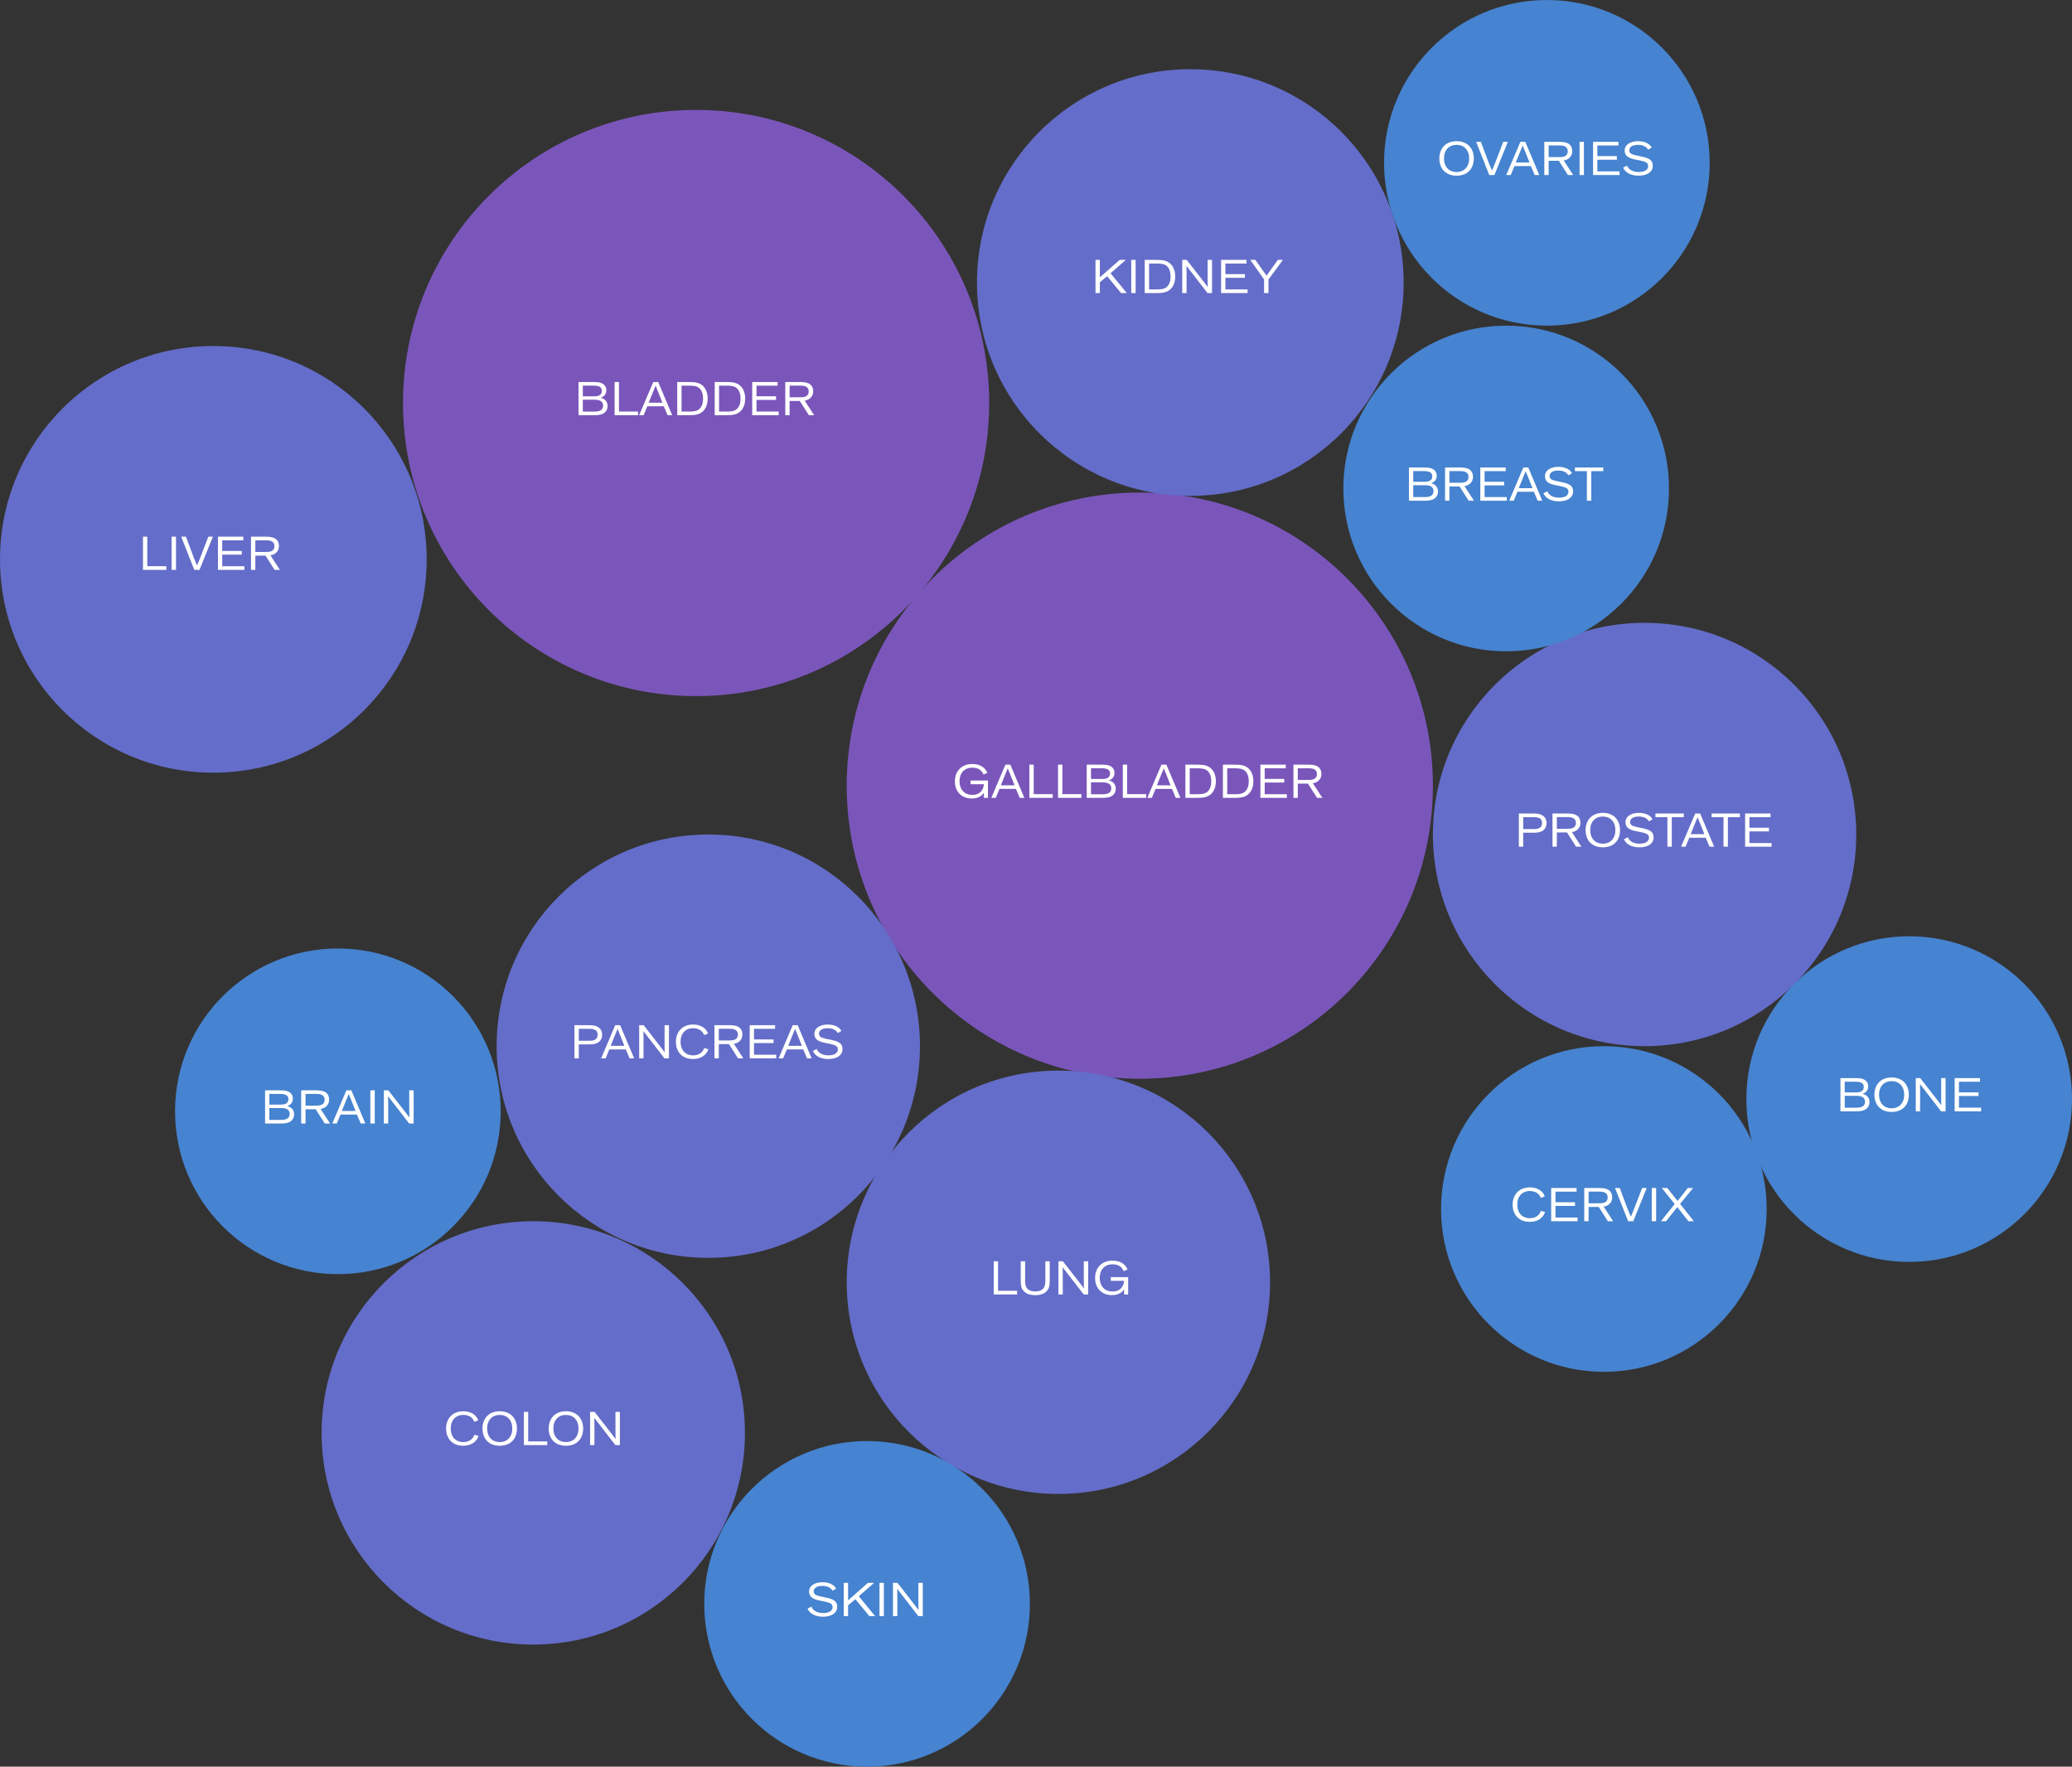
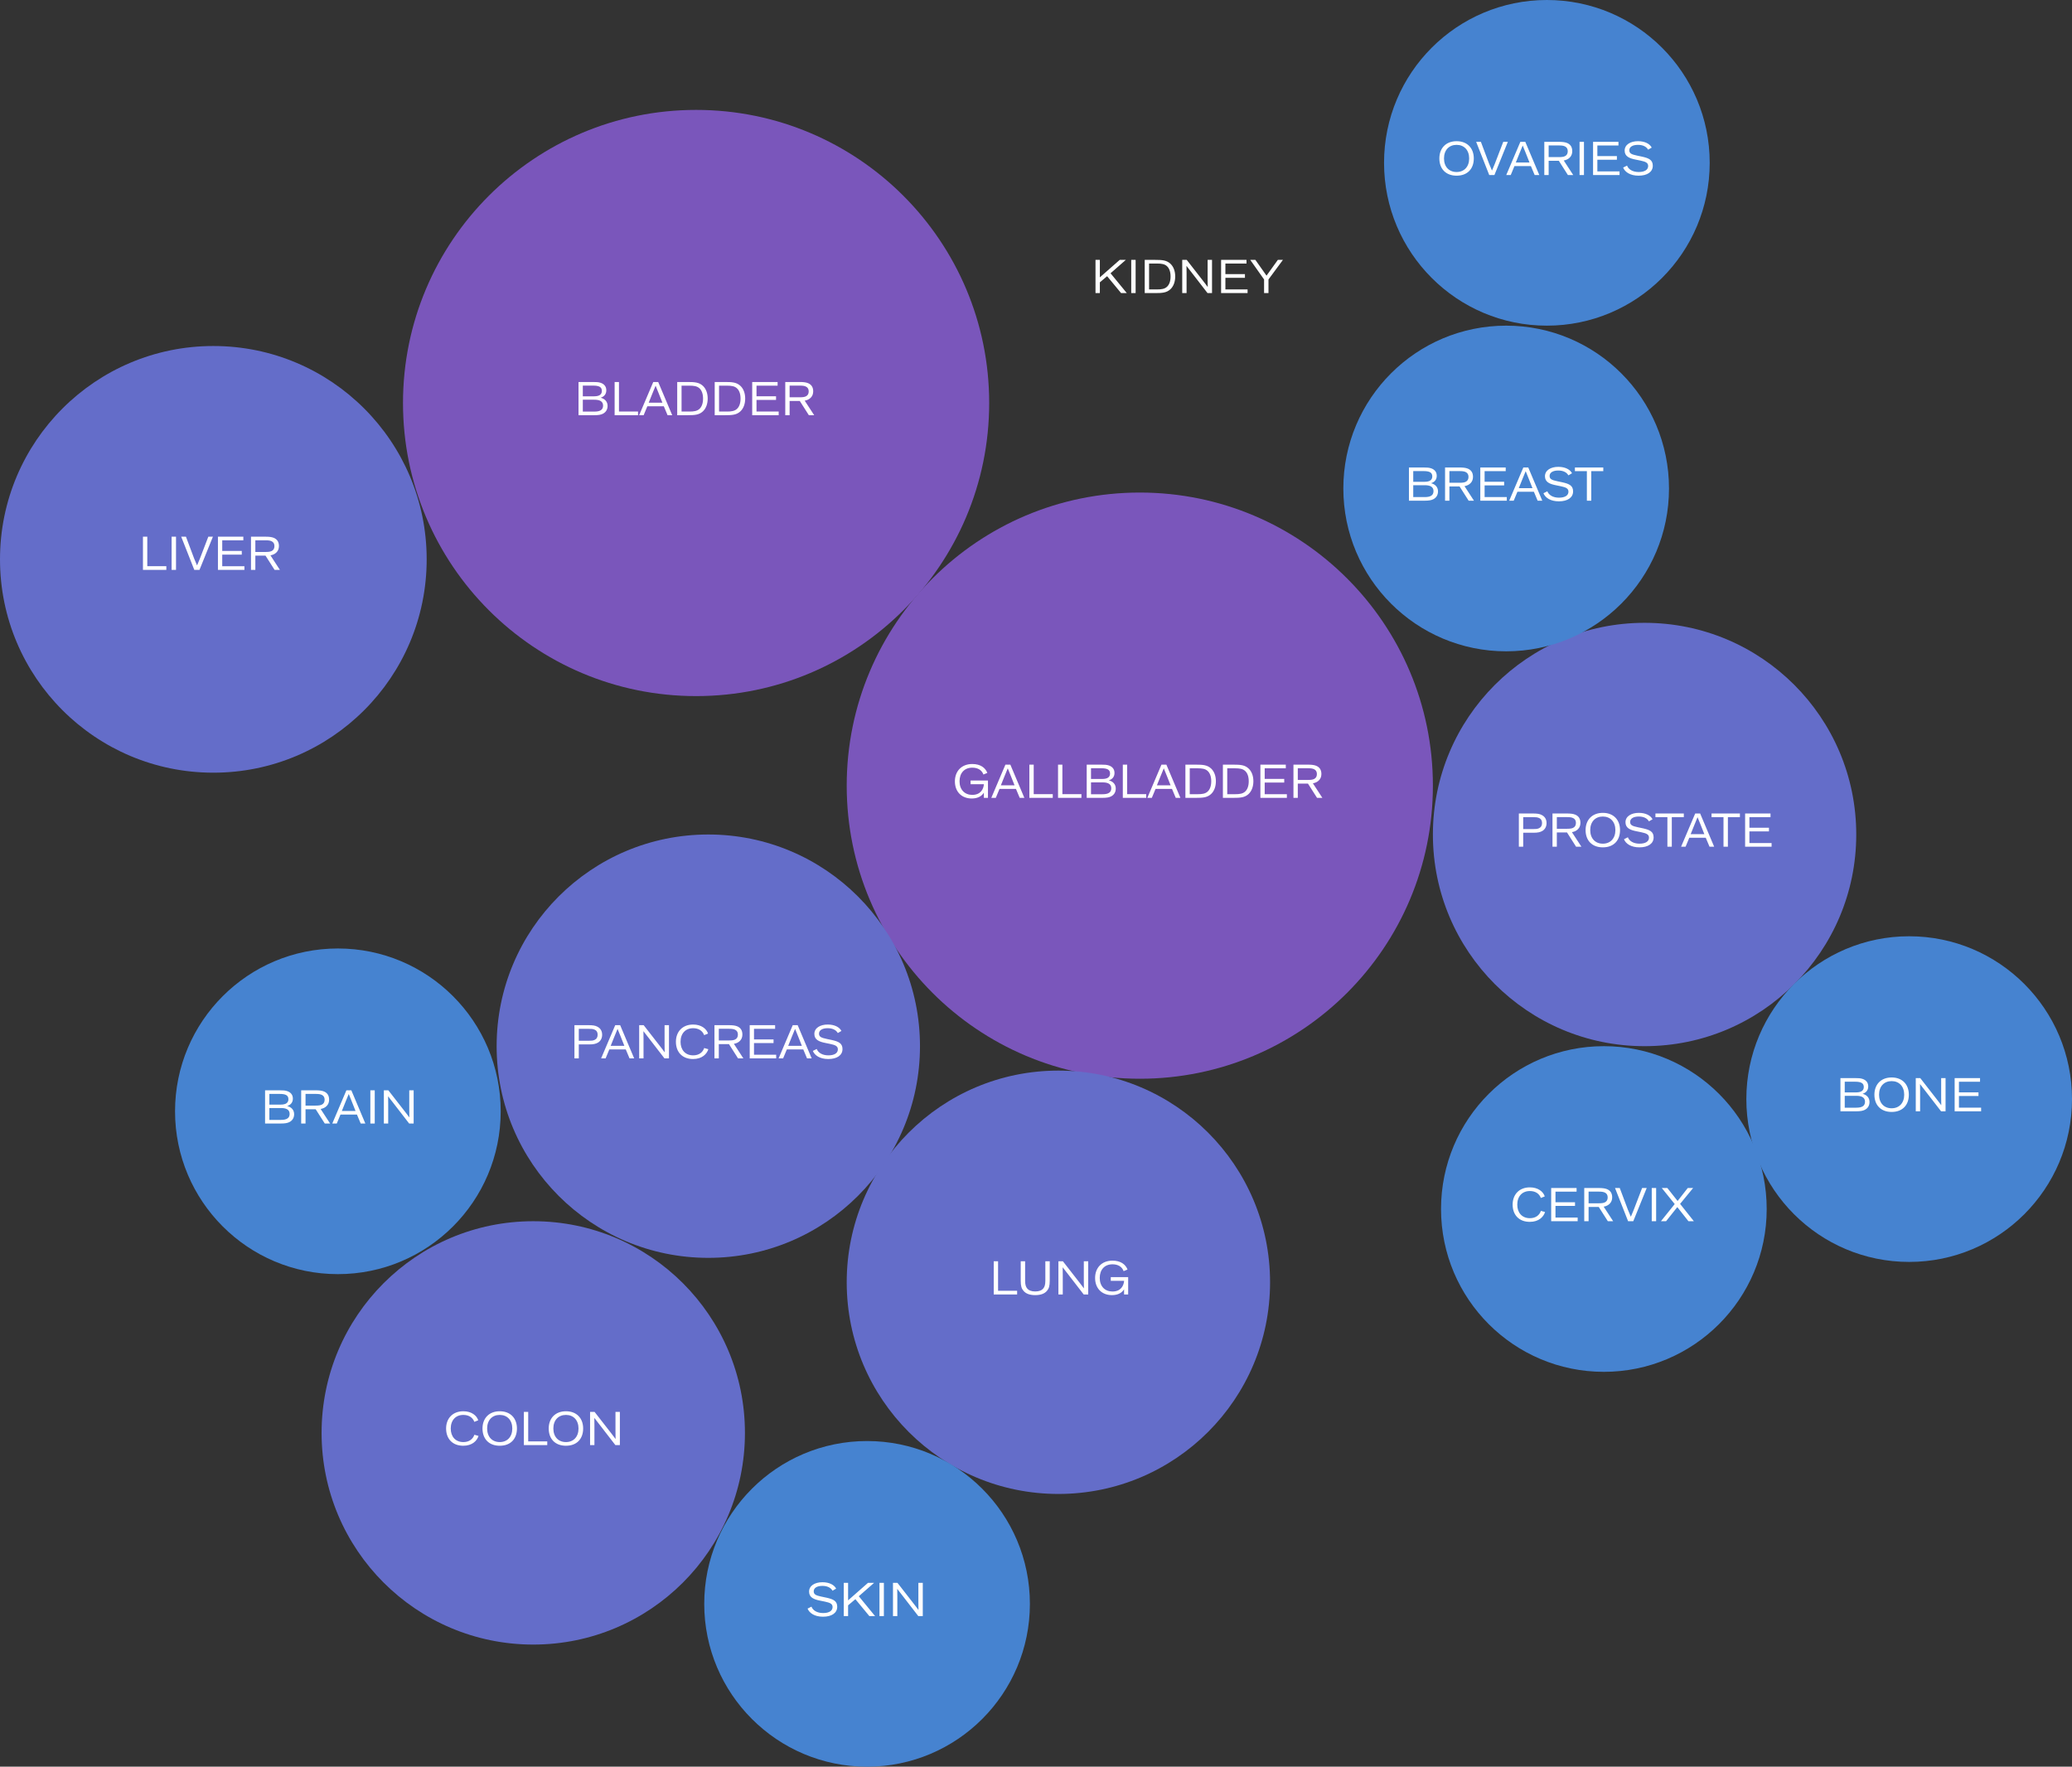
<svg xmlns="http://www.w3.org/2000/svg" width="509" height="434" viewBox="0 0 509 434" fill="none">
  <rect x="0" y="0" width="509" height="434" fill="#333333" stroke="none" />
  <circle cx="280" cy="193" r="72" fill="#7E59C2" fill-opacity="0.95" />
  <circle cx="171" cy="99" r="72" fill="#7E59C2" fill-opacity="0.95" />
  <circle cx="131" cy="352" r="52" fill="#646DC9" />
-   <circle cx="292.408" cy="69.408" r="52.408" fill="#646DC9" />
  <circle cx="260" cy="315" r="52" fill="#646DC9" />
  <circle cx="52.408" cy="137.408" r="52.408" fill="#646DC9" />
  <circle cx="404" cy="205" r="52" fill="#646DC9" />
  <circle cx="174" cy="257" r="52" fill="#646DC9" />
  <circle cx="213" cy="394" r="40" fill="#4683D0" />
  <circle cx="83" cy="273" r="40" fill="#4683D0" />
  <circle cx="380" cy="40" r="40" fill="#4683D0" />
  <circle cx="394" cy="297" r="40" fill="#4683D0" />
  <circle cx="469" cy="270" r="40" fill="#4683D0" />
  <circle cx="370" cy="120" r="40" fill="#4683D0" />
  <path d="M238.716 196.156C240.144 196.156 241.164 195.604 241.68 194.74H241.692V195.46V196H242.7V191.74H238.428V192.64H241.704C241.608 193.888 240.876 195.268 238.836 195.268C237 195.268 235.716 194.008 235.716 191.932C235.716 189.916 236.892 188.584 238.848 188.584C240.156 188.584 241.164 189.124 241.584 190.264L242.544 189.868C242.064 188.62 240.876 187.684 238.848 187.684C236.172 187.684 234.576 189.484 234.576 191.944C234.576 194.488 236.22 196.156 238.716 196.156ZM243.518 196H244.622L245.534 193.804H249.578L250.502 196H251.642L248.198 187.84H246.986L243.518 196ZM245.87 192.916L246.782 190.648C247.058 189.964 247.37 189.244 247.55 188.776H247.574L248.318 190.612L249.23 192.916H245.87ZM252.87 196H258.618V195.088H253.938V187.84H252.87V196ZM259.913 196H265.661V195.088H260.981V187.84H259.913V196ZM266.956 196H270.76C271.9 196 272.464 195.88 272.944 195.64C273.7 195.256 274.096 194.572 274.096 193.708C274.096 192.652 273.4 191.956 272.404 191.704V191.692C273.232 191.44 273.784 190.84 273.784 189.88C273.784 188.908 273.22 188.32 272.404 188.044C271.888 187.864 271.348 187.84 270.472 187.84H266.956V196ZM268.012 191.356V188.728H270.532C271.288 188.728 271.792 188.812 272.164 189.016C272.512 189.22 272.692 189.556 272.692 190.024C272.692 190.504 272.512 190.816 272.188 191.044C271.876 191.248 271.408 191.356 270.772 191.356H268.012ZM268.012 195.112V192.196H270.844C271.48 192.196 272.008 192.28 272.392 192.508C272.764 192.736 272.992 193.096 272.992 193.636C272.992 194.164 272.8 194.548 272.428 194.776C272.056 195.016 271.528 195.112 270.808 195.112H268.012ZM275.827 196H281.575V195.088H276.895V187.84H275.827V196ZM281.85 196H282.954L283.866 193.804H287.91L288.834 196H289.974L286.53 187.84H285.318L281.85 196ZM284.202 192.916L285.114 190.648C285.39 189.964 285.702 189.244 285.882 188.776H285.906L286.65 190.612L287.562 192.916H284.202ZM291.202 187.84V196H293.698C295.534 196 296.578 195.916 297.514 195.052C298.282 194.332 298.69 193.216 298.69 191.908C298.69 190.612 298.282 189.508 297.514 188.788C296.578 187.924 295.534 187.84 293.698 187.84H291.202ZM294.226 188.74C295.27 188.74 296.062 188.848 296.638 189.364C297.202 189.856 297.55 190.72 297.55 191.92C297.55 193.12 297.202 193.984 296.638 194.476C296.062 194.992 295.27 195.1 294.226 195.1H292.27V188.74H294.226ZM300.413 187.84V196H302.909C304.745 196 305.789 195.916 306.725 195.052C307.493 194.332 307.901 193.216 307.901 191.908C307.901 190.612 307.493 189.508 306.725 188.788C305.789 187.924 304.745 187.84 302.909 187.84H300.413ZM303.437 188.74C304.481 188.74 305.273 188.848 305.849 189.364C306.413 189.856 306.761 190.72 306.761 191.92C306.761 193.12 306.413 193.984 305.849 194.476C305.273 194.992 304.481 195.1 303.437 195.1H301.481V188.74H303.437ZM309.624 196H316.128V195.1H310.68V192.244H315.48V191.344H310.68V188.74H315.864V187.84H309.624V196ZM317.745 196H318.813V192.496H321.309L323.541 196H324.849L322.521 192.424C323.157 192.316 323.661 192.064 324.033 191.668C324.417 191.272 324.609 190.756 324.609 190.132C324.609 189.076 324.117 188.428 323.289 188.104C322.773 187.912 322.197 187.84 321.201 187.84H317.745V196ZM318.813 191.596V188.728H321.345C322.065 188.728 322.497 188.8 322.845 188.98C323.265 189.184 323.505 189.58 323.505 190.144C323.505 190.732 323.277 191.14 322.809 191.368C322.437 191.548 321.969 191.596 321.249 191.596H318.813Z" fill="white" />
  <path d="M373.116 208H374.184V204.568H376.716C377.724 204.568 378.372 204.448 378.936 204.1C379.56 203.704 379.92 203.032 379.92 202.204C379.92 201.256 379.5 200.596 378.744 200.212C378.228 199.924 377.568 199.84 376.56 199.84H373.116V208ZM374.184 203.668V200.74H376.608C377.196 200.74 377.652 200.752 378.036 200.932C378.6 201.16 378.816 201.604 378.816 202.192C378.816 202.816 378.552 203.248 378.036 203.476C377.64 203.656 377.196 203.668 376.608 203.668H374.184ZM381.378 208H382.446V204.496H384.942L387.174 208H388.482L386.154 204.424C386.79 204.316 387.294 204.064 387.666 203.668C388.05 203.272 388.242 202.756 388.242 202.132C388.242 201.076 387.75 200.428 386.922 200.104C386.406 199.912 385.83 199.84 384.834 199.84H381.378V208ZM382.446 203.596V200.728H384.978C385.698 200.728 386.13 200.8 386.478 200.98C386.898 201.184 387.138 201.58 387.138 202.144C387.138 202.732 386.91 203.14 386.442 203.368C386.07 203.548 385.602 203.596 384.882 203.596H382.446ZM393.746 207.256C391.886 207.256 390.65 205.972 390.65 203.92C390.65 201.868 391.886 200.584 393.746 200.584C395.582 200.584 396.83 201.868 396.83 203.92C396.83 205.972 395.594 207.256 393.746 207.256ZM393.746 208.156C396.434 208.156 397.97 206.452 397.97 203.92C397.97 201.388 396.362 199.684 393.746 199.684C391.142 199.684 389.51 201.388 389.51 203.92C389.51 206.452 391.07 208.156 393.746 208.156ZM402.731 208.156C404.879 208.156 406.223 207.232 406.223 205.708C406.223 204.256 405.203 203.848 403.619 203.488L402.359 203.224C401.003 202.936 400.451 202.696 400.451 201.916C400.451 201.1 401.243 200.584 402.575 200.584C403.763 200.584 404.639 201.004 405.071 201.772L405.959 201.256C405.491 200.344 404.303 199.684 402.587 199.684C400.727 199.684 399.311 200.536 399.311 201.988C399.311 203.428 400.463 203.908 402.083 204.22L403.199 204.448C404.423 204.712 405.083 204.964 405.083 205.78C405.083 206.692 404.255 207.256 402.755 207.256C401.279 207.256 400.235 206.608 399.899 205.684L398.939 206.164C399.383 207.268 400.667 208.156 402.731 208.156ZM409.608 208H410.688V200.74H413.64V199.84H406.668V200.74H409.608V208ZM412.971 208H414.075L414.987 205.804H419.031L419.955 208H421.095L417.651 199.84H416.439L412.971 208ZM415.323 204.916L416.235 202.648C416.511 201.964 416.823 201.244 417.003 200.776H417.027L417.771 202.612L418.683 204.916H415.323ZM423.389 208H424.469V200.74H427.421V199.84H420.449V200.74H423.389V208ZM428.698 208H435.202V207.1H429.754V204.244H434.554V203.344H429.754V200.74H434.938V199.84H428.698V208Z" fill="white" />
  <path d="M269.116 72H270.184V69.36L271.972 67.848L275.404 72H276.808L272.812 67.128L276.568 63.84H275.068L270.184 68.136V63.84H269.116V72ZM277.893 72H278.973V63.84H277.893V72ZM281.21 63.84V72H283.706C285.542 72 286.586 71.916 287.522 71.052C288.29 70.332 288.698 69.216 288.698 67.908C288.698 66.612 288.29 65.508 287.522 64.788C286.586 63.924 285.542 63.84 283.706 63.84H281.21ZM284.234 64.74C285.278 64.74 286.07 64.848 286.646 65.364C287.21 65.856 287.558 66.72 287.558 67.92C287.558 69.12 287.21 69.984 286.646 70.476C286.07 70.992 285.278 71.1 284.234 71.1H282.278V64.74H284.234ZM290.421 72H291.489V67.116C291.489 66.564 291.465 65.676 291.465 65.34H291.489C291.777 65.688 292.317 66.444 292.761 66.984L296.637 72H297.741V63.84H296.661V68.544C296.661 69.288 296.685 70.188 296.685 70.476H296.661C296.445 70.2 296.013 69.576 295.629 69.108L291.525 63.84H290.421V72ZM299.971 72H306.475V71.1H301.027V68.244H305.827V67.344H301.027V64.74H306.211V63.84H299.971V72ZM311.609 68.652L315.161 63.84H313.913L311.129 67.716L308.393 63.84H307.133L310.529 68.652V72H311.609V68.652Z" fill="white" />
  <path d="M357.824 42.256C355.964 42.256 354.728 40.972 354.728 38.92C354.728 36.868 355.964 35.584 357.824 35.584C359.66 35.584 360.908 36.868 360.908 38.92C360.908 40.972 359.672 42.256 357.824 42.256ZM357.824 43.156C360.512 43.156 362.048 41.452 362.048 38.92C362.048 36.388 360.44 34.684 357.824 34.684C355.22 34.684 353.588 36.388 353.588 38.92C353.588 41.452 355.148 43.156 357.824 43.156ZM365.841 43H367.113L370.413 34.84H369.285L367.233 40.18C367.005 40.792 366.717 41.38 366.525 41.872H366.501C366.345 41.416 365.985 40.708 365.793 40.18L363.789 34.84H362.625L365.841 43ZM370.018 43H371.122L372.034 40.804H376.078L377.002 43H378.142L374.698 34.84H373.486L370.018 43ZM372.37 39.916L373.282 37.648C373.558 36.964 373.87 36.244 374.05 35.776H374.074L374.818 37.612L375.73 39.916H372.37ZM379.37 43H380.438V39.496H382.934L385.166 43H386.474L384.146 39.424C384.782 39.316 385.286 39.064 385.658 38.668C386.042 38.272 386.234 37.756 386.234 37.132C386.234 36.076 385.742 35.428 384.914 35.104C384.398 34.912 383.822 34.84 382.826 34.84H379.37V43ZM380.438 38.596V35.728H382.97C383.69 35.728 384.122 35.8 384.47 35.98C384.89 36.184 385.13 36.58 385.13 37.144C385.13 37.732 384.902 38.14 384.434 38.368C384.062 38.548 383.594 38.596 382.874 38.596H380.438ZM388.03 43H389.11V34.84H388.03V43ZM391.346 43H397.85V42.1H392.402V39.244H397.202V38.344H392.402V35.74H397.586V34.84H391.346V43ZM402.528 43.156C404.676 43.156 406.02 42.232 406.02 40.708C406.02 39.256 405 38.848 403.416 38.488L402.156 38.224C400.8 37.936 400.248 37.696 400.248 36.916C400.248 36.1 401.04 35.584 402.372 35.584C403.56 35.584 404.436 36.004 404.868 36.772L405.756 36.256C405.288 35.344 404.1 34.684 402.384 34.684C400.524 34.684 399.108 35.536 399.108 36.988C399.108 38.428 400.26 38.908 401.88 39.22L402.996 39.448C404.22 39.712 404.88 39.964 404.88 40.78C404.88 41.692 404.052 42.256 402.552 42.256C401.076 42.256 400.032 41.608 399.696 40.684L398.736 41.164C399.18 42.268 400.464 43.156 402.528 43.156Z" fill="white" />
  <path d="M346.116 123H349.92C351.06 123 351.624 122.88 352.104 122.64C352.86 122.256 353.256 121.572 353.256 120.708C353.256 119.652 352.56 118.956 351.564 118.704V118.692C352.392 118.44 352.944 117.84 352.944 116.88C352.944 115.908 352.38 115.32 351.564 115.044C351.048 114.864 350.508 114.84 349.632 114.84H346.116V123ZM347.172 118.356V115.728H349.692C350.448 115.728 350.952 115.812 351.324 116.016C351.672 116.22 351.852 116.556 351.852 117.024C351.852 117.504 351.672 117.816 351.348 118.044C351.036 118.248 350.568 118.356 349.932 118.356H347.172ZM347.172 122.112V119.196H350.004C350.64 119.196 351.168 119.28 351.552 119.508C351.924 119.736 352.152 120.096 352.152 120.636C352.152 121.164 351.96 121.548 351.588 121.776C351.216 122.016 350.688 122.112 349.968 122.112H347.172ZM354.987 123H356.055V119.496H358.551L360.783 123H362.091L359.763 119.424C360.399 119.316 360.903 119.064 361.275 118.668C361.659 118.272 361.851 117.756 361.851 117.132C361.851 116.076 361.359 115.428 360.531 115.104C360.015 114.912 359.439 114.84 358.443 114.84H354.987V123ZM356.055 118.596V115.728H358.587C359.307 115.728 359.739 115.8 360.087 115.98C360.507 116.184 360.747 116.58 360.747 117.144C360.747 117.732 360.519 118.14 360.051 118.368C359.679 118.548 359.211 118.596 358.491 118.596H356.055ZM363.647 123H370.151V122.1H364.703V119.244H369.503V118.344H364.703V115.74H369.887V114.84H363.647V123ZM370.748 123H371.852L372.764 120.804H376.808L377.732 123H378.872L375.428 114.84H374.216L370.748 123ZM373.1 119.916L374.012 117.648C374.288 116.964 374.6 116.244 374.78 115.776H374.804L375.548 117.612L376.46 119.916H373.1ZM382.949 123.156C385.097 123.156 386.441 122.232 386.441 120.708C386.441 119.256 385.421 118.848 383.837 118.488L382.577 118.224C381.221 117.936 380.669 117.696 380.669 116.916C380.669 116.1 381.461 115.584 382.793 115.584C383.981 115.584 384.857 116.004 385.289 116.772L386.177 116.256C385.709 115.344 384.521 114.684 382.805 114.684C380.945 114.684 379.529 115.536 379.529 116.988C379.529 118.428 380.681 118.908 382.301 119.22L383.417 119.448C384.641 119.712 385.301 119.964 385.301 120.78C385.301 121.692 384.473 122.256 382.973 122.256C381.497 122.256 380.453 121.608 380.117 120.684L379.157 121.164C379.601 122.268 380.885 123.156 382.949 123.156ZM389.826 123H390.906V115.74H393.858V114.84H386.886V115.74H389.826V123Z" fill="white" />
  <path d="M141.116 260H142.184V256.568H144.716C145.724 256.568 146.372 256.448 146.936 256.1C147.56 255.704 147.92 255.032 147.92 254.204C147.92 253.256 147.5 252.596 146.744 252.212C146.228 251.924 145.568 251.84 144.56 251.84H141.116V260ZM142.184 255.668V252.74H144.608C145.196 252.74 145.652 252.752 146.036 252.932C146.6 253.16 146.816 253.604 146.816 254.192C146.816 254.816 146.552 255.248 146.036 255.476C145.64 255.656 145.196 255.668 144.608 255.668H142.184ZM147.666 260H148.77L149.682 257.804H153.726L154.65 260H155.79L152.346 251.84H151.134L147.666 260ZM150.018 256.916L150.93 254.648C151.206 253.964 151.518 253.244 151.698 252.776H151.722L152.466 254.612L153.378 256.916H150.018ZM157.018 260H158.086V255.116C158.086 254.564 158.062 253.676 158.062 253.34H158.086C158.374 253.688 158.914 254.444 159.358 254.984L163.234 260H164.338V251.84H163.258V256.544C163.258 257.288 163.282 258.188 163.282 258.476H163.258C163.042 258.2 162.61 257.576 162.226 257.108L158.122 251.84H157.018V260ZM170.253 260.156C172.461 260.156 173.625 258.944 174.009 257.744L172.989 257.456C172.641 258.5 171.717 259.256 170.289 259.256C168.321 259.256 167.181 257.888 167.181 255.932C167.181 253.88 168.393 252.584 170.277 252.584C171.621 252.584 172.581 253.22 172.977 254.288L173.937 253.904C173.553 252.716 172.269 251.684 170.277 251.684C167.625 251.684 166.041 253.472 166.041 255.92C166.041 258.416 167.577 260.156 170.253 260.156ZM175.511 260H176.579V256.496H179.075L181.307 260H182.615L180.287 256.424C180.923 256.316 181.427 256.064 181.799 255.668C182.183 255.272 182.375 254.756 182.375 254.132C182.375 253.076 181.883 252.428 181.055 252.104C180.539 251.912 179.963 251.84 178.967 251.84H175.511V260ZM176.579 255.596V252.728H179.111C179.831 252.728 180.263 252.8 180.611 252.98C181.031 253.184 181.271 253.58 181.271 254.144C181.271 254.732 181.043 255.14 180.575 255.368C180.203 255.548 179.735 255.596 179.015 255.596H176.579ZM184.171 260H190.675V259.1H185.227V256.244H190.027V255.344H185.227V252.74H190.411V251.84H184.171V260ZM191.272 260H192.376L193.288 257.804H197.332L198.256 260H199.396L195.952 251.84H194.74L191.272 260ZM193.624 256.916L194.536 254.648C194.812 253.964 195.124 253.244 195.304 252.776H195.328L196.072 254.612L196.984 256.916H193.624ZM203.473 260.156C205.621 260.156 206.965 259.232 206.965 257.708C206.965 256.256 205.945 255.848 204.361 255.488L203.101 255.224C201.745 254.936 201.193 254.696 201.193 253.916C201.193 253.1 201.985 252.584 203.317 252.584C204.505 252.584 205.381 253.004 205.813 253.772L206.701 253.256C206.233 252.344 205.045 251.684 203.329 251.684C201.469 251.684 200.053 252.536 200.053 253.988C200.053 255.428 201.205 255.908 202.825 256.22L203.941 256.448C205.165 256.712 205.825 256.964 205.825 257.78C205.825 258.692 204.997 259.256 203.497 259.256C202.021 259.256 200.977 258.608 200.641 257.684L199.681 258.164C200.125 259.268 201.409 260.156 203.473 260.156Z" fill="white" />
  <path d="M65.116 276H68.92C70.06 276 70.624 275.88 71.104 275.64C71.86 275.256 72.256 274.572 72.256 273.708C72.256 272.652 71.56 271.956 70.564 271.704V271.692C71.392 271.44 71.944 270.84 71.944 269.88C71.944 268.908 71.38 268.32 70.564 268.044C70.048 267.864 69.508 267.84 68.632 267.84H65.116V276ZM66.172 271.356V268.728H68.692C69.448 268.728 69.952 268.812 70.324 269.016C70.672 269.22 70.852 269.556 70.852 270.024C70.852 270.504 70.672 270.816 70.348 271.044C70.036 271.248 69.568 271.356 68.932 271.356H66.172ZM66.172 275.112V272.196H69.004C69.64 272.196 70.168 272.28 70.552 272.508C70.924 272.736 71.152 273.096 71.152 273.636C71.152 274.164 70.96 274.548 70.588 274.776C70.216 275.016 69.688 275.112 68.968 275.112H66.172ZM73.987 276H75.055V272.496H77.551L79.783 276H81.091L78.763 272.424C79.399 272.316 79.903 272.064 80.275 271.668C80.659 271.272 80.851 270.756 80.851 270.132C80.851 269.076 80.359 268.428 79.531 268.104C79.015 267.912 78.439 267.84 77.443 267.84H73.987V276ZM75.055 271.596V268.728H77.587C78.307 268.728 78.739 268.8 79.087 268.98C79.507 269.184 79.747 269.58 79.747 270.144C79.747 270.732 79.519 271.14 79.051 271.368C78.679 271.548 78.211 271.596 77.491 271.596H75.055ZM81.627 276H82.731L83.643 273.804H87.687L88.611 276H89.751L86.307 267.84H85.095L81.627 276ZM83.979 272.916L84.891 270.648C85.167 269.964 85.479 269.244 85.659 268.776H85.683L86.427 270.612L87.339 272.916H83.979ZM90.979 276H92.059V267.84H90.979V276ZM94.296 276H95.364V271.116C95.364 270.564 95.34 269.676 95.34 269.34H95.364C95.652 269.688 96.192 270.444 96.636 270.984L100.512 276H101.616V267.84H100.536V272.544C100.536 273.288 100.56 274.188 100.56 274.476H100.536C100.32 274.2 99.888 273.576 99.504 273.108L95.4 267.84H94.296V276Z" fill="white" />
  <path d="M35.116 140H40.864V139.088H36.184V131.84H35.116V140ZM42.159 140H43.239V131.84H42.159V140ZM47.731 140H49.003L52.303 131.84H51.175L49.123 137.18C48.895 137.792 48.607 138.38 48.415 138.872H48.391C48.235 138.416 47.875 137.708 47.683 137.18L45.679 131.84H44.515L47.731 140ZM53.538 140H60.042V139.1H54.594V136.244H59.394V135.344H54.594V132.74H59.778V131.84H53.538V140ZM61.659 140H62.727V136.496H65.223L67.455 140H68.763L66.435 136.424C67.071 136.316 67.575 136.064 67.947 135.668C68.331 135.272 68.523 134.756 68.523 134.132C68.523 133.076 68.031 132.428 67.203 132.104C66.687 131.912 66.111 131.84 65.115 131.84H61.659V140ZM62.727 135.596V132.728H65.259C65.979 132.728 66.411 132.8 66.759 132.98C67.179 133.184 67.419 133.58 67.419 134.144C67.419 134.732 67.191 135.14 66.723 135.368C66.351 135.548 65.883 135.596 65.163 135.596H62.727Z" fill="white" />
  <path d="M375.8 300.156C378.008 300.156 379.172 298.944 379.556 297.744L378.536 297.456C378.188 298.5 377.264 299.256 375.836 299.256C373.868 299.256 372.728 297.888 372.728 295.932C372.728 293.88 373.94 292.584 375.824 292.584C377.168 292.584 378.128 293.22 378.524 294.288L379.484 293.904C379.1 292.716 377.816 291.684 375.824 291.684C373.172 291.684 371.588 293.472 371.588 295.92C371.588 298.416 373.124 300.156 375.8 300.156ZM381.057 300H387.561V299.1H382.113V296.244H386.913V295.344H382.113V292.74H387.297V291.84H381.057V300ZM389.179 300H390.247V296.496H392.743L394.975 300H396.283L393.955 296.424C394.591 296.316 395.095 296.064 395.467 295.668C395.851 295.272 396.043 294.756 396.043 294.132C396.043 293.076 395.551 292.428 394.723 292.104C394.207 291.912 393.631 291.84 392.635 291.84H389.179V300ZM390.247 295.596V292.728H392.779C393.499 292.728 393.931 292.8 394.279 292.98C394.699 293.184 394.939 293.58 394.939 294.144C394.939 294.732 394.711 295.14 394.243 295.368C393.871 295.548 393.403 295.596 392.683 295.596H390.247ZM399.954 300H401.226L404.526 291.84H403.398L401.346 297.18C401.118 297.792 400.83 298.38 400.638 298.872H400.614C400.458 298.416 400.098 297.708 399.906 297.18L397.902 291.84H396.738L399.954 300ZM405.761 300H406.841V291.84H405.761V300ZM412.041 296.532L414.777 300H416.109L412.725 295.74L415.929 291.84H414.609L412.113 295.032L409.593 291.84H408.225L411.405 295.788L408.021 300H409.281L412.041 296.532Z" fill="white" />
  <path d="M452.116 273H455.92C457.06 273 457.624 272.88 458.104 272.64C458.86 272.256 459.256 271.572 459.256 270.708C459.256 269.652 458.56 268.956 457.564 268.704V268.692C458.392 268.44 458.944 267.84 458.944 266.88C458.944 265.908 458.38 265.32 457.564 265.044C457.048 264.864 456.508 264.84 455.632 264.84H452.116V273ZM453.172 268.356V265.728H455.692C456.448 265.728 456.952 265.812 457.324 266.016C457.672 266.22 457.852 266.556 457.852 267.024C457.852 267.504 457.672 267.816 457.348 268.044C457.036 268.248 456.568 268.356 455.932 268.356H453.172ZM453.172 272.112V269.196H456.004C456.64 269.196 457.168 269.28 457.552 269.508C457.924 269.736 458.152 270.096 458.152 270.636C458.152 271.164 457.96 271.548 457.588 271.776C457.216 272.016 456.688 272.112 455.968 272.112H453.172ZM464.695 272.256C462.835 272.256 461.599 270.972 461.599 268.92C461.599 266.868 462.835 265.584 464.695 265.584C466.531 265.584 467.779 266.868 467.779 268.92C467.779 270.972 466.543 272.256 464.695 272.256ZM464.695 273.156C467.383 273.156 468.919 271.452 468.919 268.92C468.919 266.388 467.311 264.684 464.695 264.684C462.091 264.684 460.459 266.388 460.459 268.92C460.459 271.452 462.019 273.156 464.695 273.156ZM470.62 273H471.688V268.116C471.688 267.564 471.664 266.676 471.664 266.34H471.688C471.976 266.688 472.516 267.444 472.96 267.984L476.836 273H477.94V264.84H476.86V269.544C476.86 270.288 476.884 271.188 476.884 271.476H476.86C476.644 271.2 476.212 270.576 475.828 270.108L471.724 264.84H470.62V273ZM480.171 273H486.675V272.1H481.227V269.244H486.027V268.344H481.227V265.74H486.411V264.84H480.171V273Z" fill="white" />
  <path d="M244.116 318H249.864V317.088H245.184V309.84H244.116V318ZM254.311 317.256C253.387 317.256 252.715 317.004 252.307 316.488C252.019 316.116 251.827 315.624 251.827 314.616V309.84H250.747V314.592C250.747 315.936 250.963 316.572 251.419 317.088C252.007 317.808 252.979 318.156 254.311 318.156C255.643 318.156 256.615 317.808 257.203 317.088C257.659 316.572 257.875 315.936 257.875 314.592V309.84H256.795V314.616C256.795 315.624 256.603 316.116 256.315 316.488C255.907 317.004 255.235 317.256 254.311 317.256ZM260.007 318H261.075V313.116C261.075 312.564 261.051 311.676 261.051 311.34H261.075C261.363 311.688 261.903 312.444 262.347 312.984L266.223 318H267.327V309.84H266.247V314.544C266.247 315.288 266.271 316.188 266.271 316.476H266.247C266.031 316.2 265.599 315.576 265.215 315.108L261.111 309.84H260.007V318ZM273.157 318.156C274.585 318.156 275.605 317.604 276.121 316.74H276.133V317.46V318H277.141V313.74H272.869V314.64H276.145C276.049 315.888 275.317 317.268 273.277 317.268C271.441 317.268 270.157 316.008 270.157 313.932C270.157 311.916 271.333 310.584 273.289 310.584C274.597 310.584 275.605 311.124 276.025 312.264L276.985 311.868C276.505 310.62 275.317 309.684 273.289 309.684C270.613 309.684 269.017 311.484 269.017 313.944C269.017 316.488 270.661 318.156 273.157 318.156Z" fill="white" />
  <path d="M202.176 397.156C204.324 397.156 205.668 396.232 205.668 394.708C205.668 393.256 204.648 392.848 203.064 392.488L201.804 392.224C200.448 391.936 199.896 391.696 199.896 390.916C199.896 390.1 200.688 389.584 202.02 389.584C203.208 389.584 204.084 390.004 204.516 390.772L205.404 390.256C204.936 389.344 203.748 388.684 202.032 388.684C200.172 388.684 198.756 389.536 198.756 390.988C198.756 392.428 199.908 392.908 201.528 393.22L202.644 393.448C203.868 393.712 204.528 393.964 204.528 394.78C204.528 395.692 203.7 396.256 202.2 396.256C200.724 396.256 199.68 395.608 199.344 394.684L198.384 395.164C198.828 396.268 200.112 397.156 202.176 397.156ZM207.272 397H208.34V394.36L210.128 392.848L213.56 397H214.964L210.968 392.128L214.724 388.84H213.224L208.34 393.136V388.84H207.272V397ZM216.05 397H217.13V388.84H216.05V397ZM219.366 397H220.434V392.116C220.434 391.564 220.41 390.676 220.41 390.34H220.434C220.722 390.688 221.262 391.444 221.706 391.984L225.582 397H226.686V388.84H225.606V393.544C225.606 394.288 225.63 395.188 225.63 395.476H225.606C225.39 395.2 224.958 394.576 224.574 394.108L220.47 388.84H219.366V397Z" fill="white" />
  <path d="M113.8 355.156C116.008 355.156 117.172 353.944 117.556 352.744L116.536 352.456C116.188 353.5 115.264 354.256 113.836 354.256C111.868 354.256 110.728 352.888 110.728 350.932C110.728 348.88 111.94 347.584 113.824 347.584C115.168 347.584 116.128 348.22 116.524 349.288L117.484 348.904C117.1 347.716 115.816 346.684 113.824 346.684C111.172 346.684 109.588 348.472 109.588 350.92C109.588 353.416 111.124 355.156 113.8 355.156ZM122.765 354.256C120.905 354.256 119.669 352.972 119.669 350.92C119.669 348.868 120.905 347.584 122.765 347.584C124.601 347.584 125.849 348.868 125.849 350.92C125.849 352.972 124.613 354.256 122.765 354.256ZM122.765 355.156C125.453 355.156 126.989 353.452 126.989 350.92C126.989 348.388 125.381 346.684 122.765 346.684C120.161 346.684 118.529 348.388 118.529 350.92C118.529 353.452 120.089 355.156 122.765 355.156ZM128.69 355H134.438V354.088H129.758V346.84H128.69V355ZM139.031 354.256C137.171 354.256 135.935 352.972 135.935 350.92C135.935 348.868 137.171 347.584 139.031 347.584C140.867 347.584 142.115 348.868 142.115 350.92C142.115 352.972 140.879 354.256 139.031 354.256ZM139.031 355.156C141.719 355.156 143.255 353.452 143.255 350.92C143.255 348.388 141.647 346.684 139.031 346.684C136.427 346.684 134.795 348.388 134.795 350.92C134.795 353.452 136.355 355.156 139.031 355.156ZM144.956 355H146.024V350.116C146.024 349.564 146 348.676 146 348.34H146.024C146.312 348.688 146.852 349.444 147.296 349.984L151.172 355H152.276V346.84H151.196V351.544C151.196 352.288 151.22 353.188 151.22 353.476H151.196C150.98 353.2 150.548 352.576 150.164 352.108L146.06 346.84H144.956V355Z" fill="white" />
  <path d="M142.116 102H145.92C147.06 102 147.624 101.88 148.104 101.64C148.86 101.256 149.256 100.572 149.256 99.708C149.256 98.652 148.56 97.956 147.564 97.704V97.692C148.392 97.44 148.944 96.84 148.944 95.88C148.944 94.908 148.38 94.32 147.564 94.044C147.048 93.864 146.508 93.84 145.632 93.84H142.116V102ZM143.172 97.356V94.728H145.692C146.448 94.728 146.952 94.812 147.324 95.016C147.672 95.22 147.852 95.556 147.852 96.024C147.852 96.504 147.672 96.816 147.348 97.044C147.036 97.248 146.568 97.356 145.932 97.356H143.172ZM143.172 101.112V98.196H146.004C146.64 98.196 147.168 98.28 147.552 98.508C147.924 98.736 148.152 99.096 148.152 99.636C148.152 100.164 147.96 100.548 147.588 100.776C147.216 101.016 146.688 101.112 145.968 101.112H143.172ZM150.987 102H156.735V101.088H152.055V93.84H150.987V102ZM157.01 102H158.114L159.026 99.804H163.07L163.994 102H165.134L161.69 93.84H160.478L157.01 102ZM159.362 98.916L160.274 96.648C160.55 95.964 160.862 95.244 161.042 94.776H161.066L161.81 96.612L162.722 98.916H159.362ZM166.362 93.84V102H168.858C170.694 102 171.738 101.916 172.674 101.052C173.442 100.332 173.85 99.216 173.85 97.908C173.85 96.612 173.442 95.508 172.674 94.788C171.738 93.924 170.694 93.84 168.858 93.84H166.362ZM169.386 94.74C170.43 94.74 171.222 94.848 171.798 95.364C172.362 95.856 172.71 96.72 172.71 97.92C172.71 99.12 172.362 99.984 171.798 100.476C171.222 100.992 170.43 101.1 169.386 101.1H167.43V94.74H169.386ZM175.573 93.84V102H178.069C179.905 102 180.949 101.916 181.885 101.052C182.653 100.332 183.061 99.216 183.061 97.908C183.061 96.612 182.653 95.508 181.885 94.788C180.949 93.924 179.905 93.84 178.069 93.84H175.573ZM178.597 94.74C179.641 94.74 180.433 94.848 181.009 95.364C181.573 95.856 181.921 96.72 181.921 97.92C181.921 99.12 181.573 99.984 181.009 100.476C180.433 100.992 179.641 101.1 178.597 101.1H176.641V94.74H178.597ZM184.784 102H191.288V101.1H185.84V98.244H190.64V97.344H185.84V94.74H191.024V93.84H184.784V102ZM192.905 102H193.973V98.496H196.469L198.701 102H200.009L197.681 98.424C198.317 98.316 198.821 98.064 199.193 97.668C199.577 97.272 199.769 96.756 199.769 96.132C199.769 95.076 199.277 94.428 198.449 94.104C197.933 93.912 197.357 93.84 196.361 93.84H192.905V102ZM193.973 97.596V94.728H196.505C197.225 94.728 197.657 94.8 198.005 94.98C198.425 95.184 198.665 95.58 198.665 96.144C198.665 96.732 198.437 97.14 197.969 97.368C197.597 97.548 197.129 97.596 196.409 97.596H193.973Z" fill="white" />
</svg>